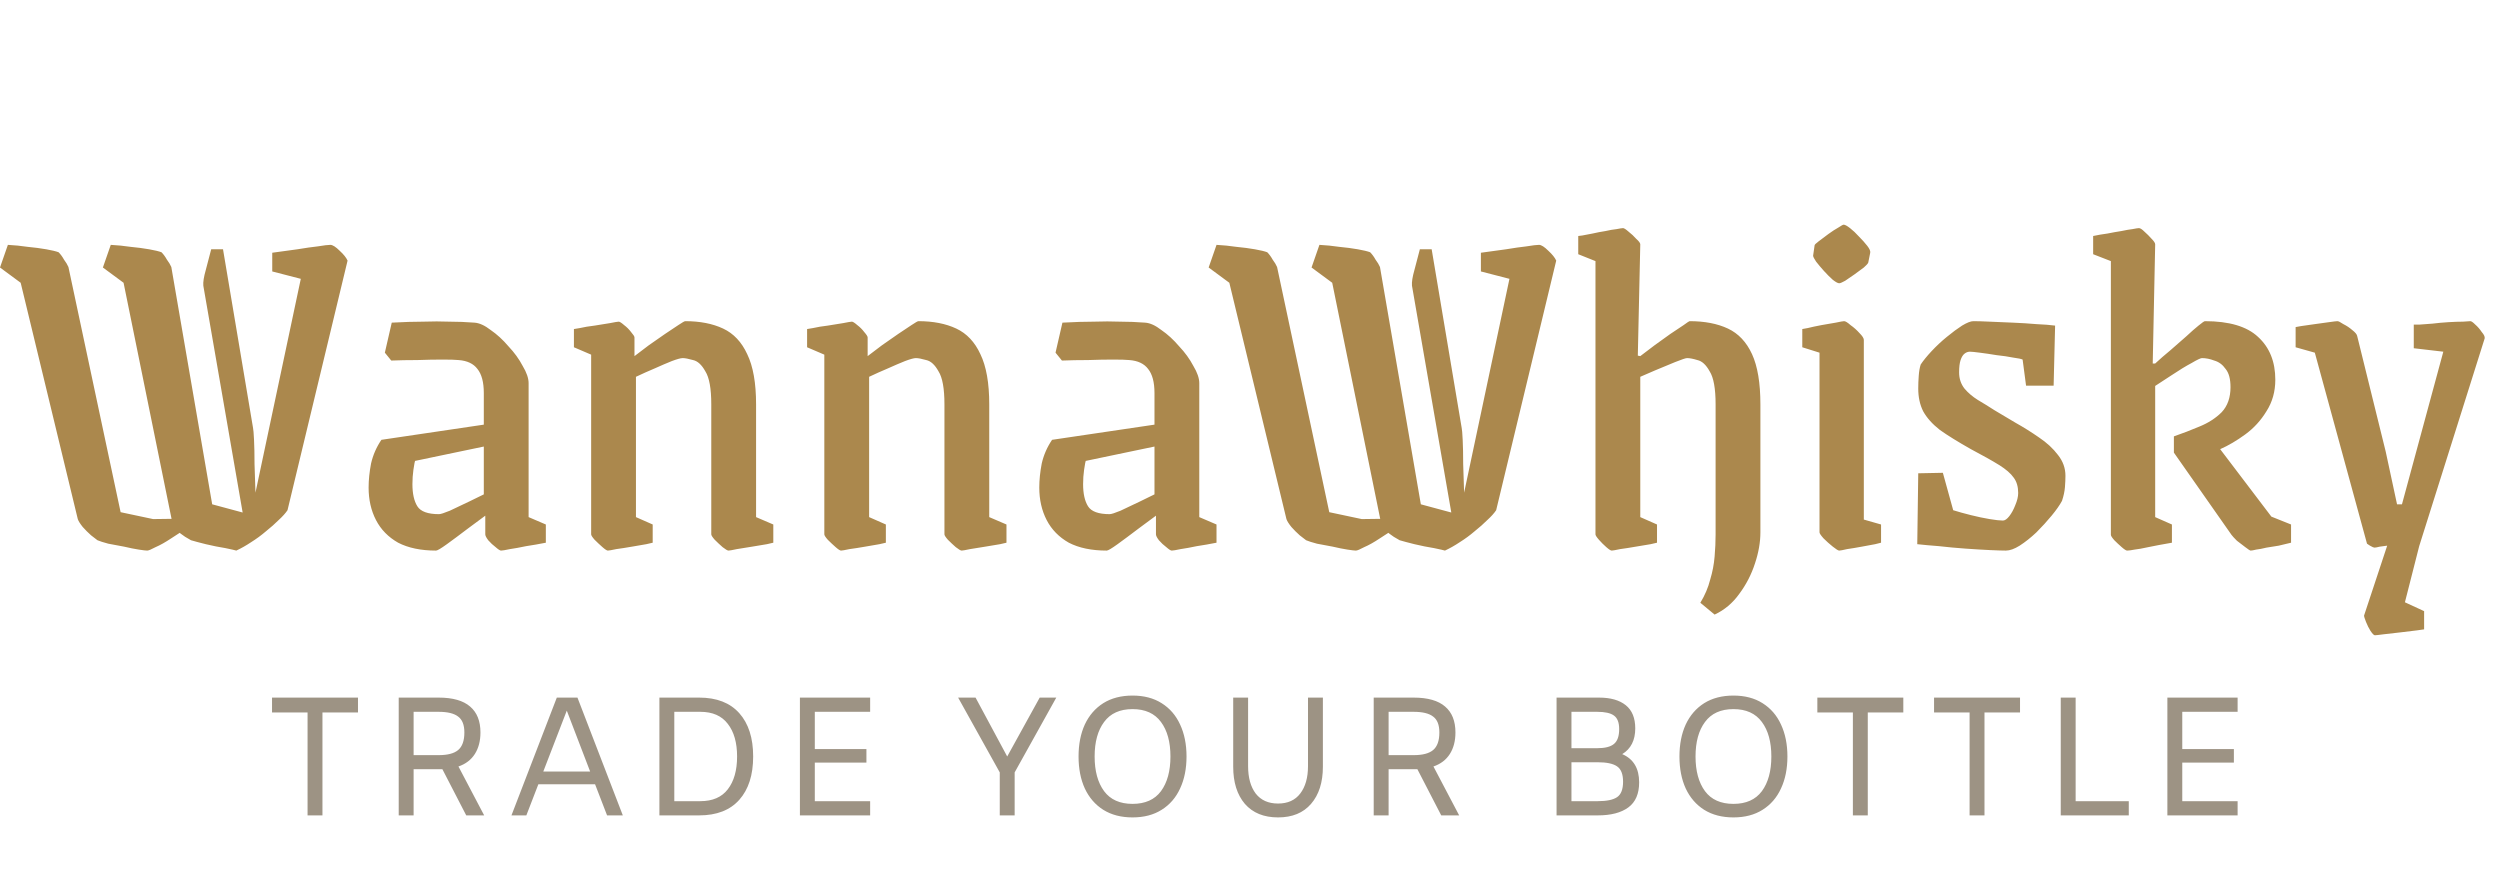
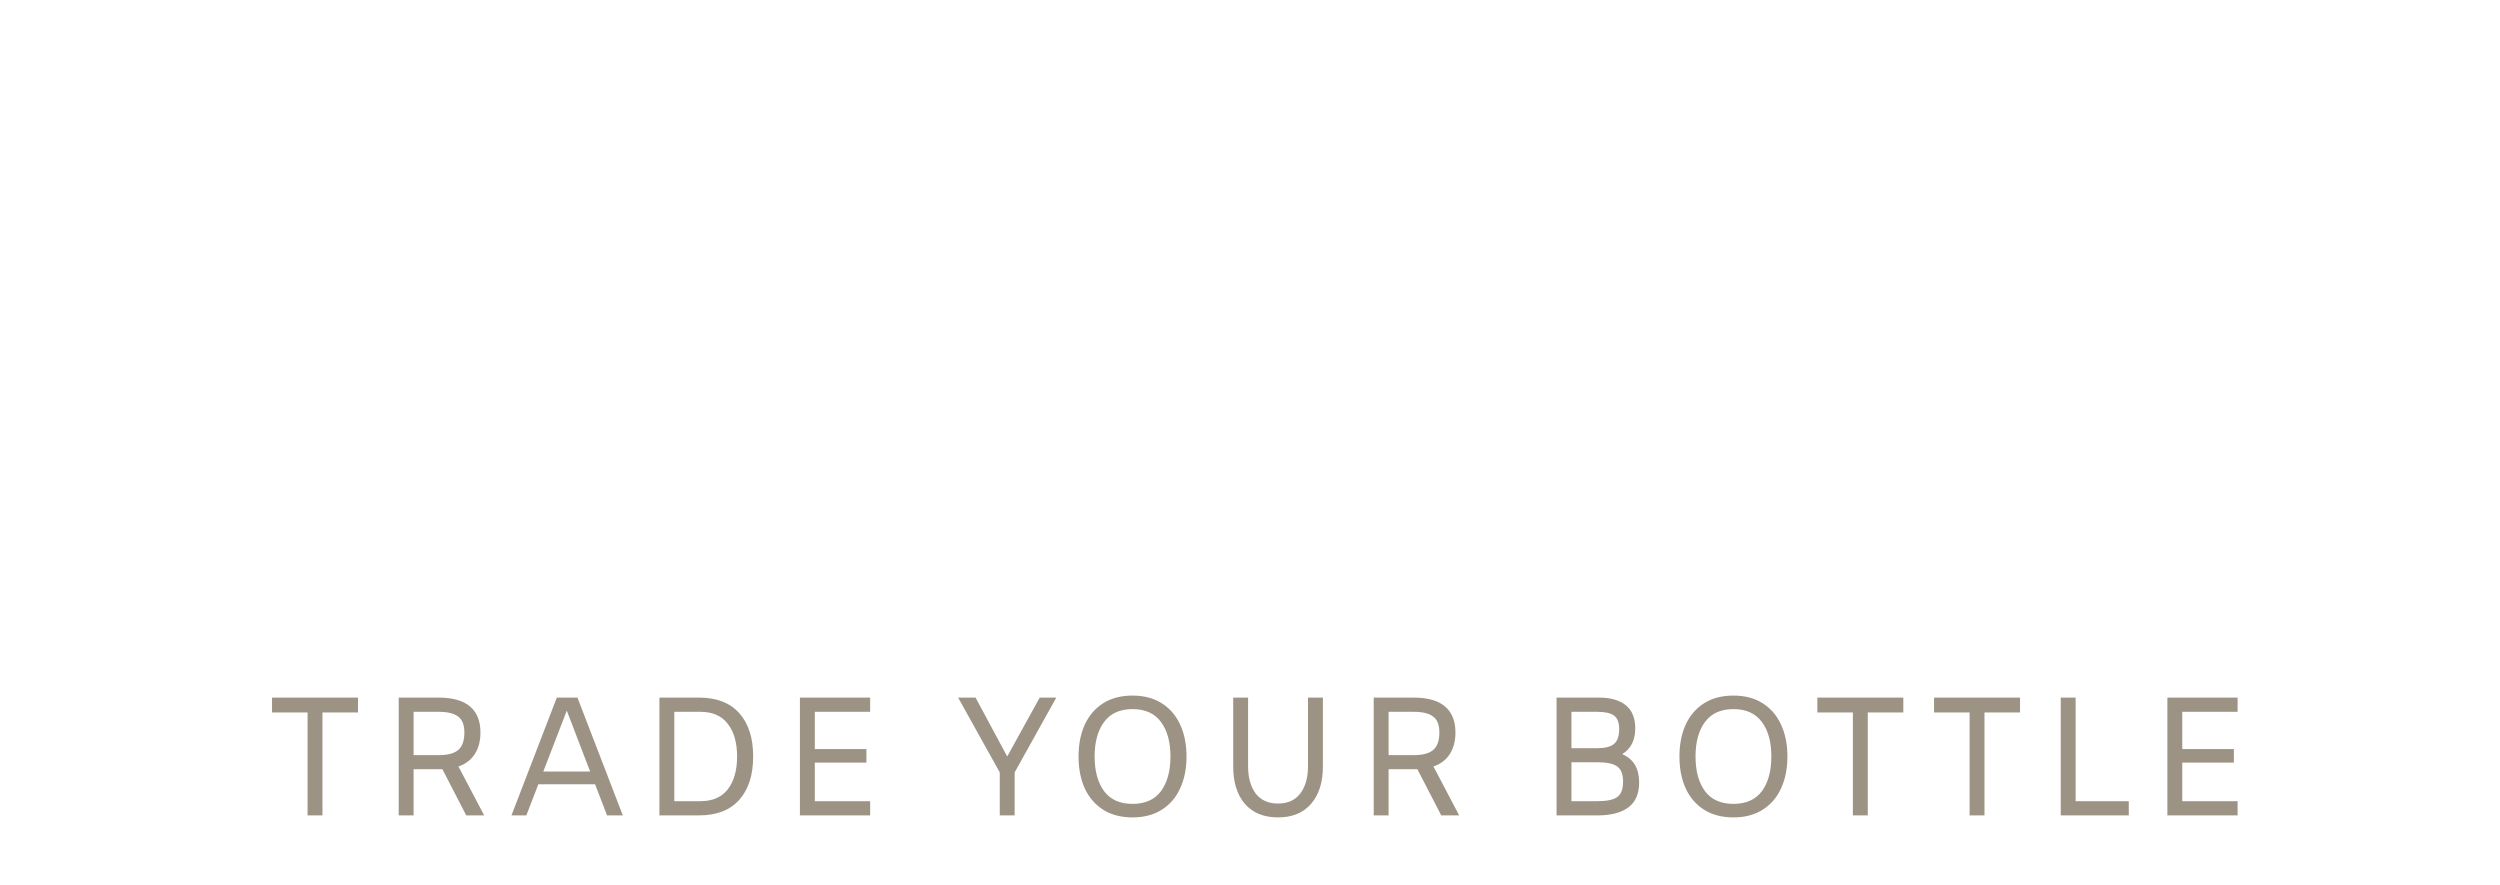
<svg xmlns="http://www.w3.org/2000/svg" width="325" height="115" viewBox="0 0 325 115" fill="none">
-   <path d="M39.104 36.248L35.392 35.288V32.856C36.544 32.685 37.632 32.536 38.656 32.408C39.68 32.237 40.576 32.109 41.344 32.024C42.112 31.896 42.645 31.832 42.944 31.832C43.243 31.832 43.648 32.088 44.16 32.6C44.672 33.069 45.013 33.496 45.184 33.88L37.376 66.328C37.12 66.712 36.736 67.139 36.224 67.608C35.755 68.077 35.2 68.568 34.56 69.08C33.963 69.592 33.323 70.061 32.64 70.488C32 70.915 31.36 71.277 30.72 71.576L32.32 68.248L39.104 36.248ZM24.832 70.232C24.704 70.147 24.448 69.997 24.064 69.784C23.68 69.528 23.317 69.251 22.976 68.952C22.677 68.653 22.507 68.419 22.464 68.248L16.064 36.76L13.376 34.776L14.4 31.832C15.253 31.875 16.107 31.96 16.96 32.088C17.856 32.173 18.667 32.28 19.392 32.408C20.117 32.536 20.651 32.664 20.992 32.792C21.248 33.048 21.483 33.368 21.696 33.752C21.952 34.093 22.144 34.413 22.272 34.712L27.584 65.56L34.24 67.352L30.72 71.576C30.592 71.533 30.123 71.427 29.312 71.256C28.501 71.128 27.648 70.957 26.752 70.744C25.899 70.531 25.259 70.36 24.832 70.232ZM12.672 70.232C12.544 70.147 12.267 69.933 11.84 69.592C11.456 69.251 11.093 68.888 10.752 68.504C10.411 68.077 10.197 67.736 10.112 67.48L2.688 36.76L9.36985e-05 34.776L1.024 31.832C1.877 31.875 2.731 31.96 3.584 32.088C4.48 32.173 5.291 32.28 6.016 32.408C6.741 32.536 7.275 32.664 7.616 32.792C7.872 33.048 8.107 33.368 8.32 33.752C8.576 34.093 8.768 34.413 8.896 34.712L15.68 66.584L19.904 67.48L24.768 67.416V68.312C23.915 68.909 23.083 69.464 22.272 69.976C21.504 70.488 20.821 70.872 20.224 71.128C19.669 71.427 19.307 71.576 19.136 71.576C18.965 71.576 18.603 71.533 18.048 71.448C17.493 71.363 16.853 71.235 16.128 71.064C15.403 70.936 14.72 70.808 14.08 70.68C13.44 70.509 12.971 70.36 12.672 70.232ZM27.456 32.408H28.992L32.896 55.64C32.939 55.811 32.981 56.323 33.024 57.176C33.067 58.029 33.088 59.075 33.088 60.312C33.131 61.507 33.173 62.808 33.216 64.216C33.259 65.581 33.28 66.883 33.28 68.12L31.936 68.888L26.432 37.144C26.389 36.675 26.496 35.992 26.752 35.096C27.008 34.157 27.243 33.261 27.456 32.408ZM56.687 71.576C54.724 71.576 53.082 71.235 51.759 70.552C50.479 69.827 49.519 68.845 48.879 67.608C48.239 66.371 47.919 64.963 47.919 63.384C47.919 62.403 48.026 61.357 48.239 60.248C48.495 59.139 48.943 58.115 49.583 57.176L54.063 59.48C53.935 59.907 53.828 60.44 53.743 61.08C53.658 61.677 53.615 62.296 53.615 62.936C53.615 64.173 53.828 65.133 54.255 65.816C54.682 66.499 55.62 66.84 57.071 66.84C57.284 66.84 57.754 66.691 58.479 66.392C59.204 66.051 60.058 65.645 61.039 65.176C62.063 64.664 63.066 64.173 64.047 63.704V66.328C63.023 67.096 61.956 67.885 60.847 68.696C59.78 69.507 58.863 70.189 58.095 70.744C57.327 71.299 56.858 71.576 56.687 71.576ZM49.583 57.176L63.407 55.128V57.944L53.295 60.056L49.583 57.176ZM50.031 45.848L50.927 41.944C52.463 41.859 53.828 41.816 55.023 41.816C56.218 41.773 57.348 41.773 58.415 41.816C59.482 41.816 60.57 41.859 61.679 41.944C62.319 41.987 63.023 42.307 63.791 42.904C64.602 43.459 65.37 44.163 66.095 45.016C66.863 45.827 67.482 46.68 67.951 47.576C68.463 48.429 68.719 49.176 68.719 49.816V67.224L70.959 68.184V70.552C70.106 70.723 69.252 70.872 68.399 71C67.588 71.171 66.884 71.299 66.287 71.384C65.69 71.512 65.306 71.576 65.135 71.576C65.007 71.576 64.772 71.427 64.431 71.128C64.09 70.872 63.77 70.573 63.471 70.232C63.215 69.891 63.087 69.635 63.087 69.464V66.328L62.895 65.56V51.096C62.895 49.688 62.618 48.643 62.063 47.96C61.551 47.277 60.74 46.893 59.631 46.808C59.204 46.765 58.5 46.744 57.519 46.744C56.538 46.744 55.45 46.765 54.255 46.808C53.06 46.808 51.93 46.829 50.863 46.872L50.031 45.848ZM79.026 71.576C78.898 71.576 78.663 71.427 78.322 71.128C77.98 70.829 77.639 70.509 77.298 70.168C76.999 69.827 76.85 69.592 76.85 69.464V46.104L74.61 45.144V42.776C74.61 42.776 74.866 42.733 75.378 42.648C75.932 42.52 76.572 42.413 77.298 42.328C78.023 42.2 78.684 42.093 79.282 42.008C79.922 41.88 80.306 41.816 80.434 41.816C80.562 41.816 80.796 41.965 81.138 42.264C81.479 42.52 81.778 42.819 82.034 43.16C82.332 43.501 82.482 43.736 82.482 43.864V46.296C83.036 45.869 83.655 45.4 84.338 44.888C85.063 44.376 85.767 43.885 86.45 43.416C87.132 42.947 87.708 42.563 88.178 42.264C88.69 41.923 88.988 41.752 89.074 41.752C90.994 41.752 92.636 42.072 94.002 42.712C95.367 43.352 96.412 44.461 97.138 46.04C97.906 47.619 98.29 49.795 98.29 52.568V67.224L100.53 68.184V70.552C100.53 70.552 100.252 70.616 99.698 70.744C99.186 70.829 98.546 70.936 97.778 71.064C97.052 71.192 96.391 71.299 95.794 71.384C95.196 71.512 94.834 71.576 94.706 71.576C94.578 71.576 94.322 71.427 93.938 71.128C93.596 70.829 93.255 70.509 92.914 70.168C92.615 69.827 92.466 69.592 92.466 69.464V52.568C92.466 50.52 92.21 49.091 91.698 48.28C91.228 47.427 90.695 46.936 90.098 46.808C89.5 46.637 89.052 46.552 88.754 46.552C88.498 46.552 88.028 46.68 87.346 46.936C86.706 47.192 85.959 47.512 85.106 47.896C84.295 48.237 83.484 48.6 82.674 48.984V67.224L84.85 68.184V70.552C84.85 70.552 84.572 70.616 84.018 70.744C83.506 70.829 82.887 70.936 82.162 71.064C81.436 71.192 80.754 71.299 80.114 71.384C79.516 71.512 79.154 71.576 79.026 71.576ZM109.338 71.576C109.21 71.576 108.975 71.427 108.634 71.128C108.293 70.829 107.951 70.509 107.61 70.168C107.311 69.827 107.162 69.592 107.162 69.464V46.104L104.922 45.144V42.776C104.922 42.776 105.178 42.733 105.69 42.648C106.245 42.52 106.885 42.413 107.61 42.328C108.335 42.2 108.997 42.093 109.594 42.008C110.234 41.88 110.618 41.816 110.746 41.816C110.874 41.816 111.109 41.965 111.45 42.264C111.791 42.52 112.09 42.819 112.346 43.16C112.645 43.501 112.794 43.736 112.794 43.864V46.296C113.349 45.869 113.967 45.4 114.65 44.888C115.375 44.376 116.079 43.885 116.762 43.416C117.445 42.947 118.021 42.563 118.49 42.264C119.002 41.923 119.301 41.752 119.386 41.752C121.306 41.752 122.949 42.072 124.314 42.712C125.679 43.352 126.725 44.461 127.45 46.04C128.218 47.619 128.602 49.795 128.602 52.568V67.224L130.842 68.184V70.552C130.842 70.552 130.565 70.616 130.01 70.744C129.498 70.829 128.858 70.936 128.09 71.064C127.365 71.192 126.703 71.299 126.106 71.384C125.509 71.512 125.146 71.576 125.018 71.576C124.89 71.576 124.634 71.427 124.25 71.128C123.909 70.829 123.567 70.509 123.226 70.168C122.927 69.827 122.778 69.592 122.778 69.464V52.568C122.778 50.52 122.522 49.091 122.01 48.28C121.541 47.427 121.007 46.936 120.41 46.808C119.813 46.637 119.365 46.552 119.066 46.552C118.81 46.552 118.341 46.68 117.658 46.936C117.018 47.192 116.271 47.512 115.418 47.896C114.607 48.237 113.797 48.6 112.986 48.984V67.224L115.162 68.184V70.552C115.162 70.552 114.885 70.616 114.33 70.744C113.818 70.829 113.199 70.936 112.474 71.064C111.749 71.192 111.066 71.299 110.426 71.384C109.829 71.512 109.466 71.576 109.338 71.576ZM143.875 71.576C141.912 71.576 140.269 71.235 138.947 70.552C137.667 69.827 136.707 68.845 136.067 67.608C135.427 66.371 135.107 64.963 135.107 63.384C135.107 62.403 135.213 61.357 135.427 60.248C135.683 59.139 136.131 58.115 136.771 57.176L141.251 59.48C141.123 59.907 141.016 60.44 140.931 61.08C140.845 61.677 140.803 62.296 140.803 62.936C140.803 64.173 141.016 65.133 141.443 65.816C141.869 66.499 142.808 66.84 144.259 66.84C144.472 66.84 144.941 66.691 145.667 66.392C146.392 66.051 147.245 65.645 148.227 65.176C149.251 64.664 150.253 64.173 151.235 63.704V66.328C150.211 67.096 149.144 67.885 148.035 68.696C146.968 69.507 146.051 70.189 145.283 70.744C144.515 71.299 144.045 71.576 143.875 71.576ZM136.771 57.176L150.595 55.128V57.944L140.483 60.056L136.771 57.176ZM137.219 45.848L138.115 41.944C139.651 41.859 141.016 41.816 142.211 41.816C143.405 41.773 144.536 41.773 145.603 41.816C146.669 41.816 147.757 41.859 148.867 41.944C149.507 41.987 150.211 42.307 150.979 42.904C151.789 43.459 152.557 44.163 153.283 45.016C154.051 45.827 154.669 46.68 155.139 47.576C155.651 48.429 155.907 49.176 155.907 49.816V67.224L158.147 68.184V70.552C157.293 70.723 156.44 70.872 155.587 71C154.776 71.171 154.072 71.299 153.475 71.384C152.877 71.512 152.493 71.576 152.323 71.576C152.195 71.576 151.96 71.427 151.619 71.128C151.277 70.872 150.957 70.573 150.659 70.232C150.403 69.891 150.275 69.635 150.275 69.464V66.328L150.083 65.56V51.096C150.083 49.688 149.805 48.643 149.251 47.96C148.739 47.277 147.928 46.893 146.819 46.808C146.392 46.765 145.688 46.744 144.707 46.744C143.725 46.744 142.637 46.765 141.443 46.808C140.248 46.808 139.117 46.829 138.051 46.872L137.219 45.848ZM196.229 36.248L192.517 35.288V32.856C193.669 32.685 194.757 32.536 195.781 32.408C196.805 32.237 197.701 32.109 198.469 32.024C199.237 31.896 199.77 31.832 200.069 31.832C200.368 31.832 200.773 32.088 201.285 32.6C201.797 33.069 202.138 33.496 202.309 33.88L194.501 66.328C194.245 66.712 193.861 67.139 193.349 67.608C192.88 68.077 192.325 68.568 191.685 69.08C191.088 69.592 190.448 70.061 189.765 70.488C189.125 70.915 188.485 71.277 187.845 71.576L189.445 68.248L196.229 36.248ZM181.957 70.232C181.829 70.147 181.573 69.997 181.189 69.784C180.805 69.528 180.442 69.251 180.101 68.952C179.802 68.653 179.632 68.419 179.589 68.248L173.189 36.76L170.501 34.776L171.525 31.832C172.378 31.875 173.232 31.96 174.085 32.088C174.981 32.173 175.792 32.28 176.517 32.408C177.242 32.536 177.776 32.664 178.117 32.792C178.373 33.048 178.608 33.368 178.821 33.752C179.077 34.093 179.269 34.413 179.397 34.712L184.709 65.56L191.365 67.352L187.845 71.576C187.717 71.533 187.248 71.427 186.437 71.256C185.626 71.128 184.773 70.957 183.877 70.744C183.024 70.531 182.384 70.36 181.957 70.232ZM169.797 70.232C169.669 70.147 169.392 69.933 168.965 69.592C168.581 69.251 168.218 68.888 167.877 68.504C167.536 68.077 167.322 67.736 167.237 67.48L159.813 36.76L157.125 34.776L158.149 31.832C159.002 31.875 159.856 31.96 160.709 32.088C161.605 32.173 162.416 32.28 163.141 32.408C163.866 32.536 164.4 32.664 164.741 32.792C164.997 33.048 165.232 33.368 165.445 33.752C165.701 34.093 165.893 34.413 166.021 34.712L172.805 66.584L177.029 67.48L181.893 67.416V68.312C181.04 68.909 180.208 69.464 179.397 69.976C178.629 70.488 177.946 70.872 177.349 71.128C176.794 71.427 176.432 71.576 176.261 71.576C176.09 71.576 175.728 71.533 175.173 71.448C174.618 71.363 173.978 71.235 173.253 71.064C172.528 70.936 171.845 70.808 171.205 70.68C170.565 70.509 170.096 70.36 169.797 70.232ZM184.581 32.408H186.117L190.021 55.64C190.064 55.811 190.106 56.323 190.149 57.176C190.192 58.029 190.213 59.075 190.213 60.312C190.256 61.507 190.298 62.808 190.341 64.216C190.384 65.581 190.405 66.883 190.405 68.12L189.061 68.888L183.557 37.144C183.514 36.675 183.621 35.992 183.877 35.096C184.133 34.157 184.368 33.261 184.581 32.408ZM205.172 33.048V30.68C205.172 30.68 205.343 30.659 205.684 30.616C206.068 30.531 206.516 30.445 207.028 30.36C207.583 30.232 208.137 30.125 208.692 30.04C209.247 29.912 209.737 29.827 210.164 29.784C210.591 29.699 210.868 29.656 210.996 29.656C211.124 29.656 211.359 29.805 211.7 30.104C212.084 30.403 212.425 30.723 212.724 31.064C213.065 31.363 213.236 31.597 213.236 31.768L212.916 46.232L213.236 46.296C213.791 45.869 214.409 45.4 215.092 44.888C215.817 44.376 216.5 43.885 217.14 43.416C217.823 42.947 218.399 42.563 218.868 42.264C219.337 41.923 219.593 41.752 219.636 41.752C221.599 41.752 223.263 42.072 224.628 42.712C225.993 43.352 227.039 44.461 227.764 46.04C228.489 47.619 228.852 49.795 228.852 52.568V69.208C228.852 70.488 228.617 71.832 228.148 73.24C227.679 74.691 226.996 76.013 226.1 77.208C225.247 78.403 224.18 79.299 222.9 79.896L221.044 78.36C221.641 77.379 222.068 76.376 222.324 75.352C222.623 74.371 222.815 73.368 222.9 72.344C222.985 71.363 223.028 70.403 223.028 69.464V52.568C223.028 50.52 222.772 49.091 222.26 48.28C221.791 47.427 221.257 46.936 220.66 46.808C220.105 46.637 219.657 46.552 219.316 46.552C219.145 46.552 218.633 46.723 217.78 47.064C216.927 47.405 216.052 47.768 215.156 48.152C214.26 48.536 213.62 48.813 213.236 48.984V67.224L215.412 68.184V70.552C215.412 70.552 215.135 70.616 214.58 70.744C214.068 70.829 213.428 70.936 212.66 71.064C211.935 71.192 211.252 71.299 210.612 71.384C210.015 71.512 209.652 71.576 209.524 71.576C209.396 71.576 209.161 71.427 208.82 71.128C208.479 70.829 208.159 70.509 207.86 70.168C207.561 69.827 207.412 69.592 207.412 69.464V33.944L205.172 33.048ZM239.097 71.576C238.969 71.576 238.692 71.405 238.265 71.064C237.838 70.723 237.433 70.36 237.049 69.976C236.708 69.592 236.537 69.336 236.537 69.208V45.848L234.297 45.144V42.776C234.297 42.776 234.532 42.733 235.001 42.648C235.513 42.52 236.11 42.392 236.793 42.264C237.476 42.136 238.094 42.029 238.649 41.944C239.246 41.816 239.609 41.752 239.737 41.752C239.908 41.752 240.185 41.923 240.569 42.264C240.996 42.563 241.38 42.904 241.721 43.288C242.105 43.672 242.297 43.971 242.297 44.184V67.544L244.537 68.184V70.552C244.537 70.552 244.281 70.616 243.769 70.744C243.3 70.829 242.724 70.936 242.041 71.064C241.358 71.192 240.718 71.299 240.121 71.384C239.566 71.512 239.225 71.576 239.097 71.576ZM235.897 31.896C235.897 31.811 236.068 31.64 236.409 31.384C236.793 31.085 237.22 30.765 237.689 30.424C238.158 30.083 238.585 29.805 238.969 29.592C239.353 29.336 239.588 29.208 239.673 29.208C239.844 29.208 240.121 29.357 240.505 29.656C240.889 29.955 241.273 30.317 241.657 30.744C242.084 31.171 242.446 31.576 242.745 31.96C243.044 32.344 243.172 32.643 243.129 32.856L242.873 34.136C242.83 34.264 242.638 34.477 242.297 34.776C241.956 35.032 241.55 35.331 241.081 35.672C240.654 35.971 240.249 36.248 239.865 36.504C239.481 36.717 239.225 36.824 239.097 36.824C238.926 36.824 238.649 36.675 238.265 36.376C237.881 36.035 237.497 35.651 237.113 35.224C236.729 34.797 236.388 34.392 236.089 34.008C235.833 33.624 235.705 33.368 235.705 33.24L235.897 31.896ZM260.764 71.576C260.337 71.576 259.654 71.555 258.716 71.512C257.777 71.469 256.71 71.405 255.516 71.32C254.321 71.235 253.169 71.128 252.06 71C250.95 70.915 250.012 70.829 249.244 70.744L249.372 61.528L252.572 61.464L253.916 66.328C254.598 66.541 255.366 66.755 256.22 66.968C257.073 67.181 257.884 67.352 258.652 67.48C259.42 67.608 259.996 67.672 260.38 67.672C260.636 67.672 260.913 67.48 261.212 67.096C261.51 66.712 261.766 66.243 261.98 65.688C262.236 65.091 262.364 64.557 262.364 64.088C262.364 63.277 262.172 62.616 261.788 62.104C261.404 61.549 260.764 60.995 259.868 60.44C258.972 59.885 257.756 59.203 256.22 58.392C254.556 57.453 253.212 56.621 252.188 55.896C251.206 55.128 250.481 54.317 250.012 53.464C249.585 52.611 249.372 51.629 249.372 50.52C249.372 49.965 249.393 49.411 249.436 48.856C249.478 48.259 249.564 47.768 249.692 47.384C250.033 46.872 250.502 46.296 251.1 45.656C251.74 44.973 252.401 44.355 253.084 43.8C253.809 43.203 254.47 42.712 255.068 42.328C255.708 41.944 256.198 41.752 256.54 41.752C257.052 41.752 257.756 41.773 258.652 41.816C259.59 41.859 260.593 41.901 261.66 41.944C262.726 41.987 263.75 42.051 264.732 42.136C265.713 42.179 266.524 42.243 267.164 42.328L266.972 50.136H263.388L262.94 46.744C262.769 46.659 262.364 46.573 261.724 46.488C261.084 46.36 260.358 46.253 259.548 46.168C258.78 46.04 258.054 45.933 257.372 45.848C256.732 45.763 256.305 45.72 256.092 45.72C255.836 45.72 255.601 45.805 255.388 45.976C255.174 46.147 255.004 46.424 254.876 46.808C254.748 47.192 254.684 47.725 254.684 48.408C254.684 49.219 254.918 49.923 255.388 50.52C255.857 51.075 256.433 51.565 257.116 51.992C257.841 52.419 258.566 52.867 259.292 53.336C260.06 53.805 260.956 54.339 261.98 54.936C263.046 55.533 264.07 56.173 265.052 56.856C266.076 57.539 266.908 58.307 267.548 59.16C268.188 59.971 268.508 60.867 268.508 61.848C268.508 62.275 268.486 62.765 268.444 63.32C268.401 63.875 268.273 64.472 268.06 65.112C267.761 65.667 267.313 66.307 266.716 67.032C266.118 67.757 265.457 68.483 264.732 69.208C264.006 69.891 263.281 70.467 262.556 70.936C261.873 71.363 261.276 71.576 260.764 71.576ZM280.174 47.256V67.224L282.35 68.184V70.552C281.112 70.765 280.088 70.957 279.278 71.128C278.51 71.299 277.912 71.405 277.486 71.448C277.059 71.533 276.739 71.576 276.526 71.576C276.398 71.576 276.163 71.427 275.822 71.128C275.48 70.829 275.16 70.531 274.862 70.232C274.563 69.891 274.414 69.656 274.414 69.528V33.944L272.11 33.048V30.68C272.707 30.552 273.326 30.445 273.966 30.36C274.606 30.232 275.203 30.125 275.758 30.04C276.355 29.912 276.846 29.827 277.23 29.784C277.656 29.699 277.934 29.656 278.062 29.656C278.232 29.656 278.467 29.805 278.766 30.104C279.107 30.403 279.427 30.723 279.726 31.064C280.024 31.363 280.174 31.597 280.174 31.768L279.854 47.256H280.174ZM292.59 71.576C292.504 71.576 292.27 71.427 291.886 71.128C291.544 70.872 291.182 70.595 290.798 70.296C290.456 69.955 290.222 69.699 290.094 69.528L282.606 58.84V56.728C283.715 56.344 284.824 55.917 285.934 55.448C287.086 54.979 288.046 54.36 288.814 53.592C289.582 52.781 289.966 51.693 289.966 50.328C289.966 49.261 289.752 48.472 289.326 47.96C288.942 47.405 288.451 47.043 287.854 46.872C287.299 46.659 286.766 46.552 286.254 46.552C286.083 46.552 285.635 46.765 284.91 47.192C284.184 47.576 283.31 48.109 282.286 48.792C281.304 49.432 280.259 50.115 279.15 50.84V47.256H280.174C280.771 46.701 281.432 46.125 282.158 45.528C282.883 44.888 283.566 44.291 284.206 43.736C284.846 43.139 285.379 42.669 285.806 42.328C286.275 41.944 286.552 41.752 286.638 41.752C289.795 41.752 292.099 42.435 293.55 43.8C295.043 45.165 295.79 47.021 295.79 49.368C295.79 50.904 295.406 52.269 294.638 53.464C293.912 54.659 292.995 55.661 291.886 56.472C290.776 57.283 289.688 57.923 288.622 58.392L295.278 67.16L297.838 68.184V70.552C297.326 70.68 296.792 70.808 296.238 70.936C295.683 71.021 295.15 71.107 294.638 71.192C294.126 71.32 293.678 71.405 293.294 71.448C292.952 71.533 292.718 71.576 292.59 71.576ZM308.735 82.584C308.607 82.584 308.415 82.392 308.159 82.008C307.945 81.667 307.753 81.283 307.583 80.856C307.412 80.429 307.327 80.152 307.327 80.024L310.335 70.936C310.036 70.979 309.716 71.021 309.375 71.064C309.033 71.149 308.799 71.192 308.671 71.192C308.585 71.192 308.393 71.107 308.095 70.936C307.839 70.765 307.711 70.68 307.711 70.68L300.927 45.848L298.431 45.144V42.52C298.431 42.52 298.665 42.477 299.135 42.392C299.647 42.307 300.244 42.221 300.927 42.136C301.609 42.051 302.228 41.965 302.783 41.88C303.38 41.795 303.743 41.752 303.871 41.752C303.999 41.752 304.255 41.88 304.639 42.136C305.065 42.349 305.449 42.605 305.791 42.904C306.175 43.203 306.388 43.459 306.431 43.672L310.143 58.712L311.615 65.56H312.255L317.631 45.72L313.791 45.272V42.2C313.791 42.2 314.025 42.2 314.495 42.2C314.964 42.157 315.54 42.115 316.223 42.072C316.905 41.987 317.609 41.923 318.335 41.88C319.06 41.837 319.679 41.816 320.191 41.816C320.745 41.773 321.065 41.752 321.151 41.752C321.279 41.752 321.492 41.901 321.791 42.2C322.089 42.456 322.367 42.776 322.623 43.16C322.921 43.501 323.049 43.779 323.007 43.992L314.495 71L312.639 78.296L315.135 79.448V81.816C315.135 81.816 314.836 81.859 314.239 81.944C313.641 82.029 312.937 82.115 312.127 82.2C311.316 82.285 310.569 82.371 309.887 82.456C309.247 82.541 308.863 82.584 308.735 82.584Z" fill="#AB884D" />
  <path d="M39.983 92.624H35.363V90.688H46.539V92.624H41.919V106H39.983V92.624ZM60.611 106L57.509 99.994H57.289H53.769V106H51.833V90.688H57.025C58.858 90.688 60.222 91.077 61.117 91.854C62.012 92.617 62.459 93.739 62.459 95.22C62.459 96.32 62.217 97.251 61.733 98.014C61.249 98.777 60.538 99.319 59.599 99.642L62.943 106H60.611ZM57.047 98.168C58.191 98.168 59.027 97.948 59.555 97.508C60.098 97.053 60.369 96.291 60.369 95.22C60.369 94.237 60.098 93.548 59.555 93.152C59.027 92.741 58.184 92.536 57.025 92.536H53.769V98.168H57.047ZM77.358 101.952H69.987L68.425 106H66.49L72.385 90.688H75.07L80.966 106H78.919L77.358 101.952ZM76.719 100.302L73.683 92.382L70.626 100.302H76.719ZM90.893 90.688C93.166 90.688 94.904 91.363 96.107 92.712C97.309 94.061 97.911 95.939 97.911 98.344C97.911 100.749 97.309 102.627 96.107 103.976C94.904 105.325 93.166 106 90.893 106H85.723V90.688H90.893ZM91.047 104.152C92.631 104.152 93.819 103.639 94.611 102.612C95.417 101.571 95.821 100.148 95.821 98.344C95.821 96.54 95.417 95.125 94.611 94.098C93.819 93.057 92.631 92.536 91.047 92.536H87.659V104.152H91.047ZM105.925 92.536V97.376H112.635V99.136H105.925V104.152H113.119V106H103.989V90.688H113.119V92.536H105.925ZM137.317 90.688L131.905 100.412V106H129.969V100.412L124.557 90.688H126.823L130.937 98.344L135.161 90.688H137.317ZM147.23 106.264C145.749 106.264 144.48 105.934 143.424 105.274C142.383 104.614 141.583 103.69 141.026 102.502C140.483 101.314 140.212 99.928 140.212 98.344C140.212 96.76 140.483 95.374 141.026 94.186C141.583 92.998 142.383 92.074 143.424 91.414C144.48 90.754 145.749 90.424 147.23 90.424C148.711 90.424 149.973 90.754 151.014 91.414C152.07 92.074 152.869 92.998 153.412 94.186C153.969 95.374 154.248 96.76 154.248 98.344C154.248 99.928 153.969 101.314 153.412 102.502C152.869 103.69 152.07 104.614 151.014 105.274C149.973 105.934 148.711 106.264 147.23 106.264ZM147.23 104.504C148.873 104.504 150.105 103.954 150.926 102.854C151.747 101.739 152.158 100.236 152.158 98.344C152.158 96.452 151.747 94.956 150.926 93.856C150.105 92.741 148.873 92.184 147.23 92.184C145.587 92.184 144.355 92.741 143.534 93.856C142.713 94.956 142.302 96.452 142.302 98.344C142.302 100.236 142.713 101.739 143.534 102.854C144.355 103.954 145.587 104.504 147.23 104.504ZM166.146 106.264C164.298 106.264 162.861 105.677 161.834 104.504C160.822 103.316 160.316 101.703 160.316 99.664V90.688H162.252V99.598C162.252 101.094 162.582 102.282 163.242 103.162C163.917 104.027 164.885 104.46 166.146 104.46C167.408 104.46 168.368 104.027 169.028 103.162C169.703 102.282 170.04 101.094 170.04 99.598V90.688H171.976V99.664C171.976 101.703 171.463 103.316 170.436 104.504C169.424 105.677 167.994 106.264 166.146 106.264ZM187.36 106L184.258 99.994H184.038H180.518V106H178.582V90.688H183.774C185.608 90.688 186.972 91.077 187.866 91.854C188.761 92.617 189.208 93.739 189.208 95.22C189.208 96.32 188.966 97.251 188.482 98.014C187.998 98.777 187.287 99.319 186.348 99.642L189.692 106H187.36ZM183.796 98.168C184.94 98.168 185.776 97.948 186.304 97.508C186.847 97.053 187.118 96.291 187.118 95.22C187.118 94.237 186.847 93.548 186.304 93.152C185.776 92.741 184.933 92.536 183.774 92.536H180.518V98.168H183.796ZM210.889 98.036C212.355 98.667 213.089 99.891 213.089 101.71C213.089 103.191 212.619 104.277 211.681 104.966C210.742 105.655 209.422 106 207.721 106H202.353V90.688H207.875C209.371 90.688 210.529 91.018 211.351 91.678C212.172 92.338 212.583 93.343 212.583 94.692C212.583 96.232 212.018 97.347 210.889 98.036ZM204.289 92.536V97.266H207.633C208.645 97.266 209.371 97.083 209.811 96.716C210.265 96.349 210.493 95.704 210.493 94.78C210.493 93.929 210.265 93.343 209.811 93.02C209.371 92.697 208.645 92.536 207.633 92.536H204.289ZM207.721 104.152C208.879 104.152 209.715 103.976 210.229 103.624C210.742 103.272 210.999 102.605 210.999 101.622C210.999 100.639 210.735 99.972 210.207 99.62C209.693 99.268 208.85 99.092 207.677 99.092H204.289V104.152H207.721ZM225.347 106.264C223.866 106.264 222.597 105.934 221.541 105.274C220.5 104.614 219.7 103.69 219.143 102.502C218.6 101.314 218.329 99.928 218.329 98.344C218.329 96.76 218.6 95.374 219.143 94.186C219.7 92.998 220.5 92.074 221.541 91.414C222.597 90.754 223.866 90.424 225.347 90.424C226.828 90.424 228.09 90.754 229.131 91.414C230.187 92.074 230.986 92.998 231.529 94.186C232.086 95.374 232.365 96.76 232.365 98.344C232.365 99.928 232.086 101.314 231.529 102.502C230.986 103.69 230.187 104.614 229.131 105.274C228.09 105.934 226.828 106.264 225.347 106.264ZM225.347 104.504C226.99 104.504 228.222 103.954 229.043 102.854C229.864 101.739 230.275 100.236 230.275 98.344C230.275 96.452 229.864 94.956 229.043 93.856C228.222 92.741 226.99 92.184 225.347 92.184C223.704 92.184 222.472 92.741 221.651 93.856C220.83 94.956 220.419 96.452 220.419 98.344C220.419 100.236 220.83 101.739 221.651 102.854C222.472 103.954 223.704 104.504 225.347 104.504ZM240.875 92.624H236.255V90.688H247.431V92.624H242.811V106H240.875V92.624ZM256.047 92.624H251.427V90.688H262.603V92.624H257.983V106H256.047V92.624ZM267.897 90.688H269.833V104.152H276.741V106H267.897V90.688ZM283.695 92.536V97.376H290.405V99.136H283.695V104.152H290.889V106H281.759V90.688H290.889V92.536H283.695Z" fill="#9D9384" />
</svg>